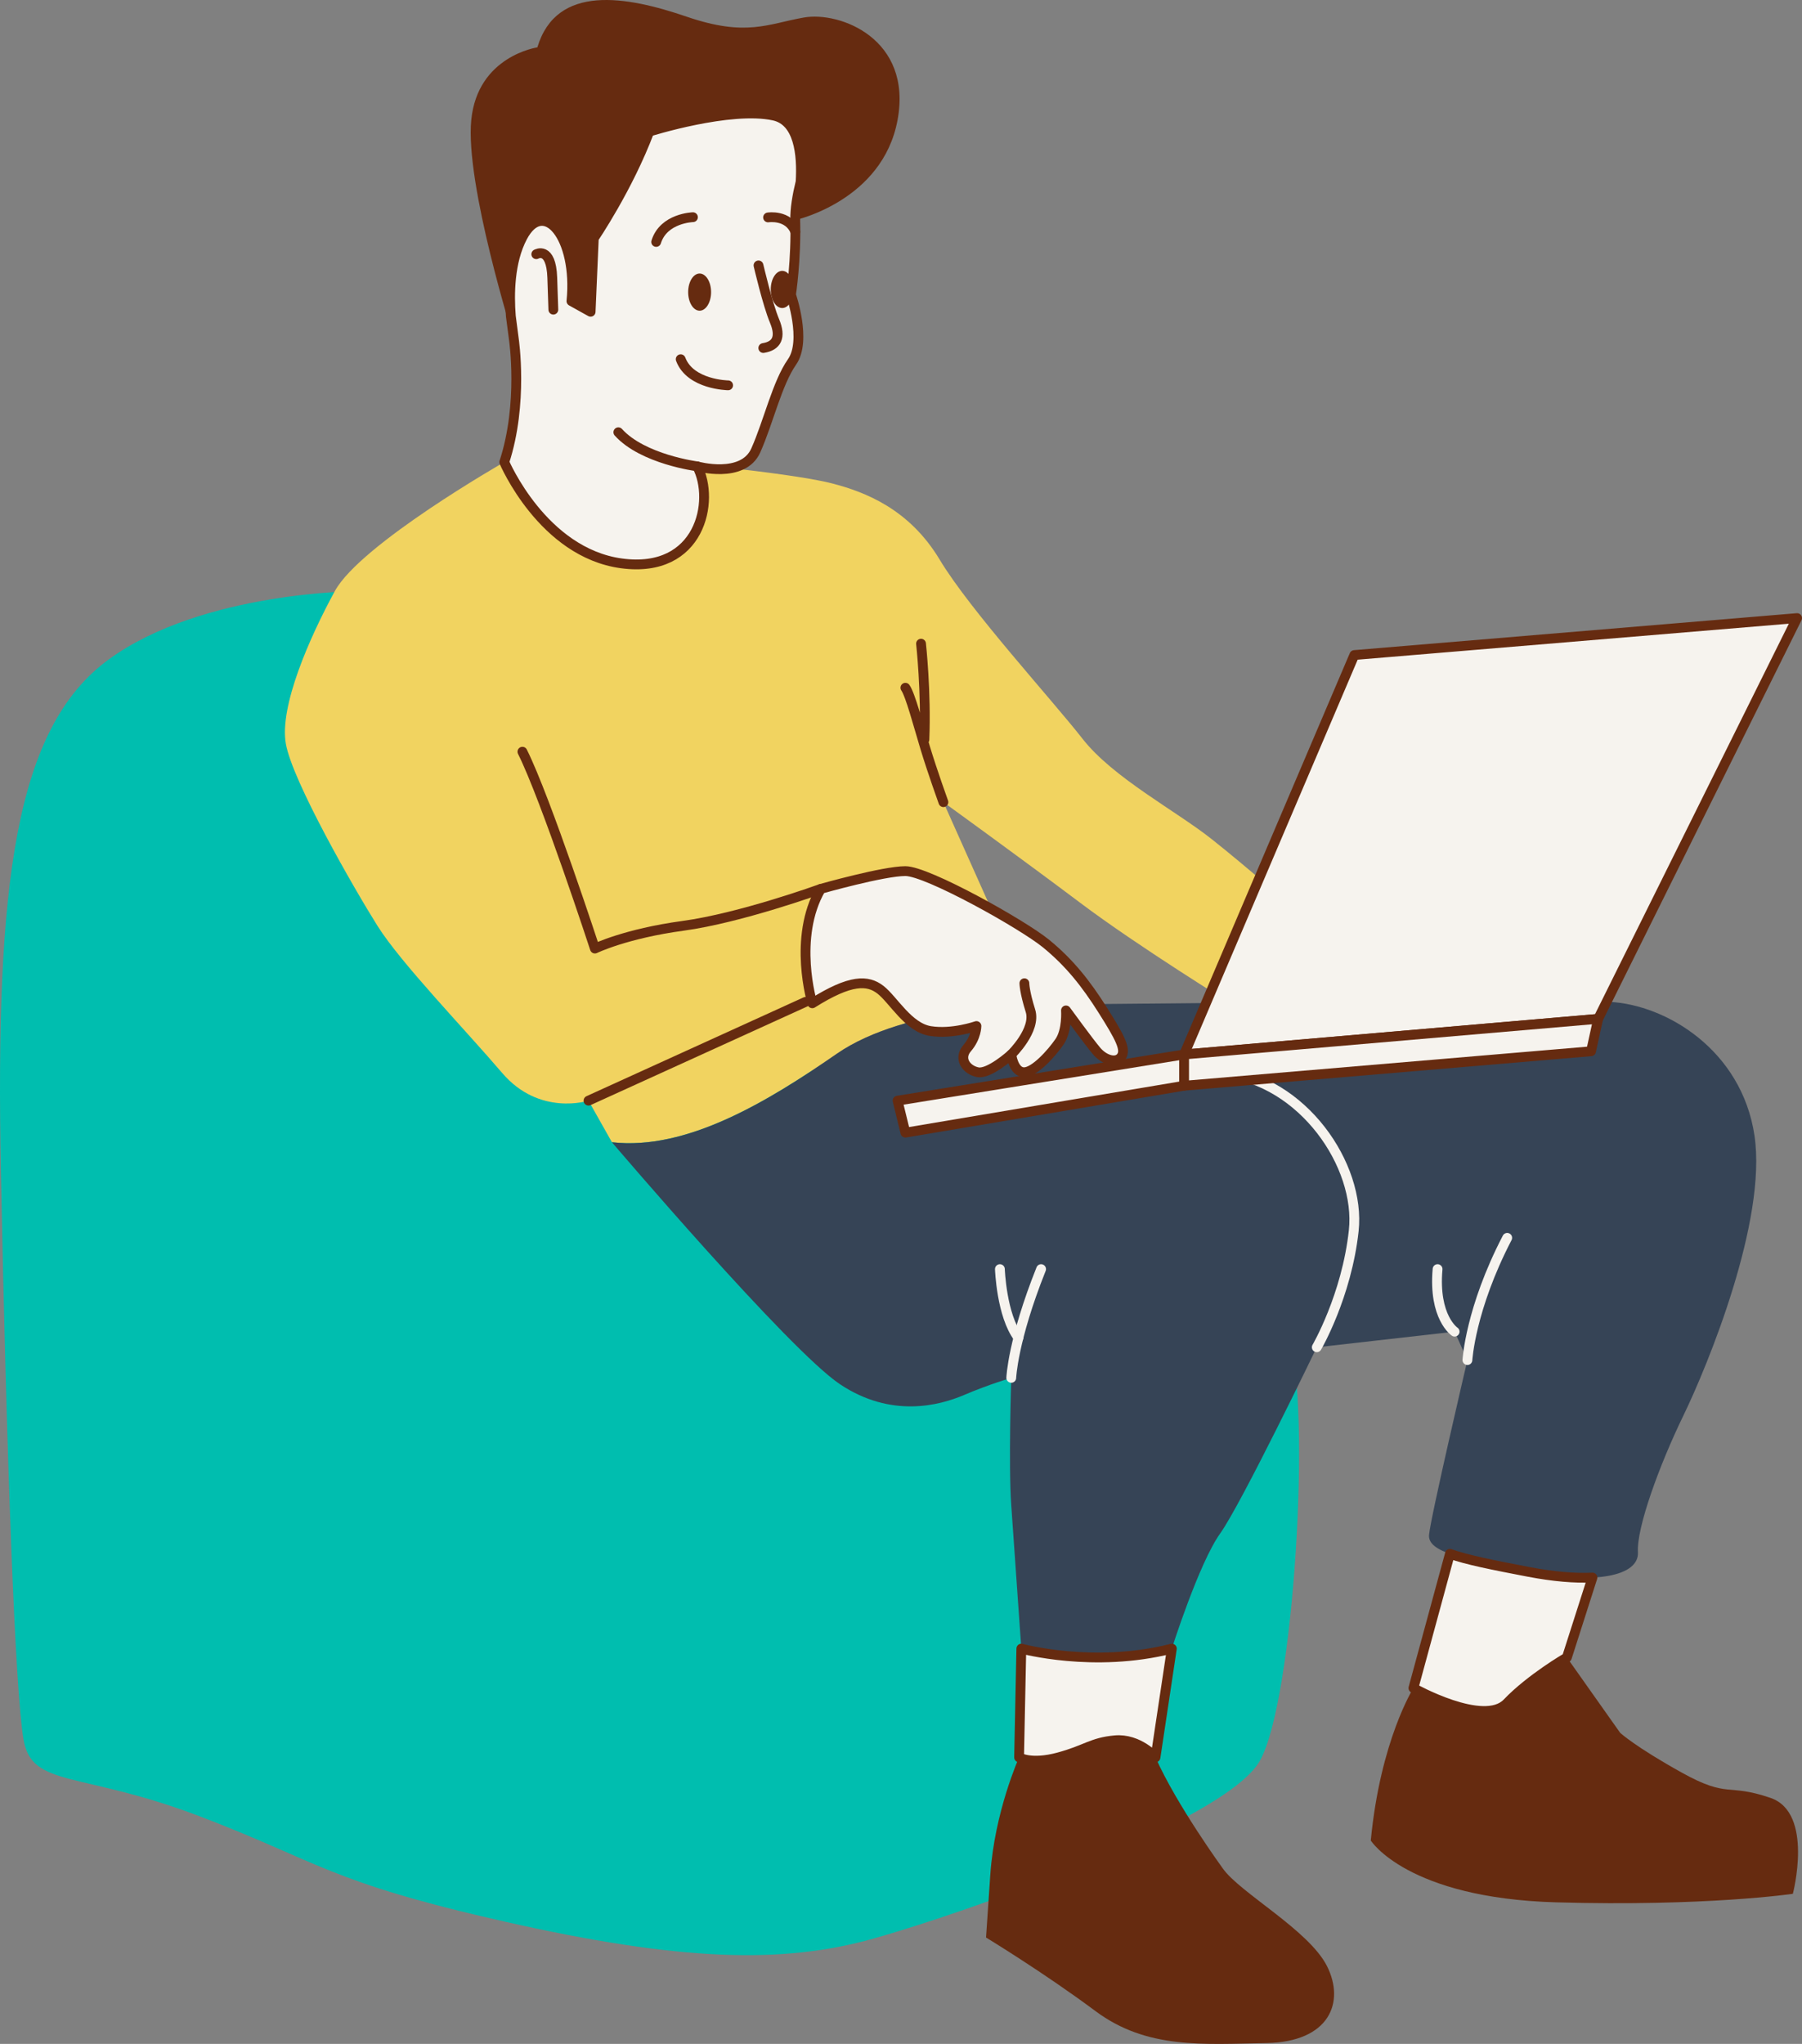
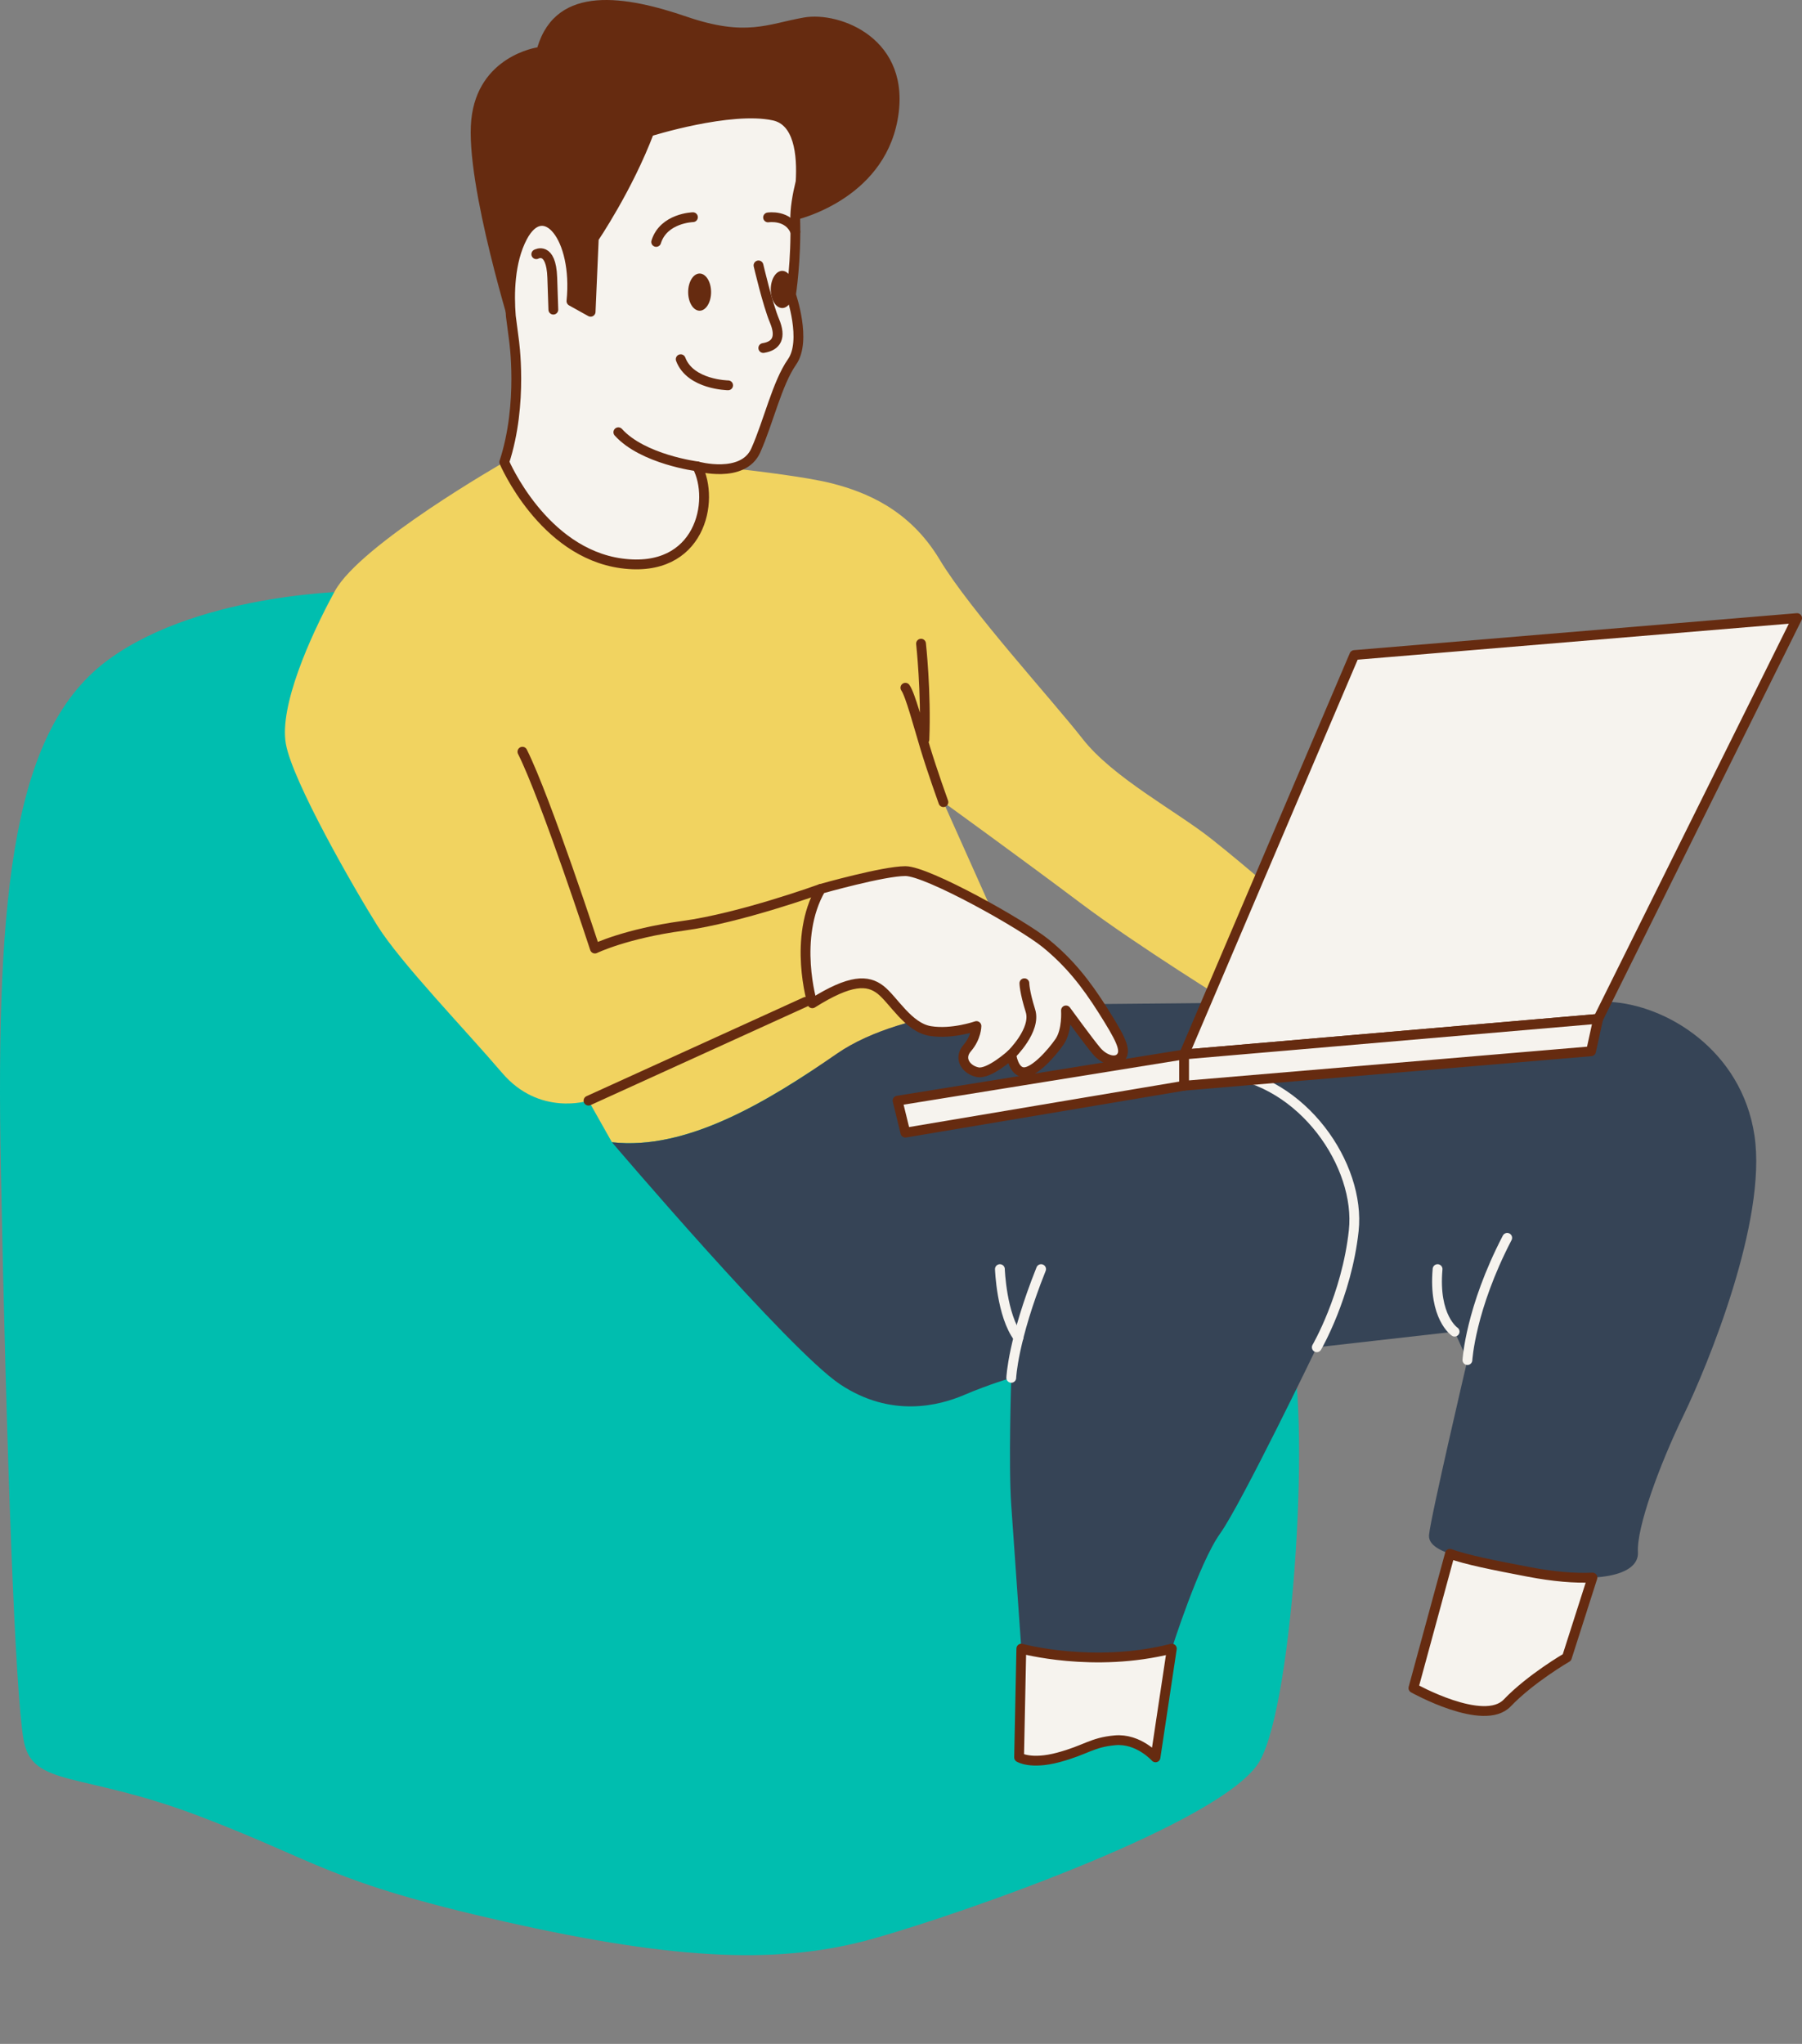
<svg xmlns="http://www.w3.org/2000/svg" xml:space="preserve" width="183.933" height="208.572">
  <rect width="100%" height="100%" fill="#808080" stroke="none" />
  <path d="M690.579 286.176s15.955 0 25.529 6.962c9.573 6.962 11.604 22.918 11.024 52.218-.58 29.3-1.451 53.199-2.321 58.075-.87 4.876-5.802 3.135-17.986 7.777-12.184 4.642-13.127 6.672-31.077 10.734-17.95 4.061-28.393 4.352-37.676 1.741-9.283-2.611-35.972-11.942-39.453-18.155-3.481-6.213-5.282-36.308-2.931-43.163 2.351-6.855 26.719-5.114 42.965-20.925 16.245-15.81 22.99-39.598 33.833-47.431 10.841-7.833 18.093-7.833 18.093-7.833z" style="fill:#00beaf" transform="matrix(-1 0 0 1 727.223 -225.859)" />
  <path d="M693.045 286.176c-2.611-4.787-17.297-13.163-17.297-13.163s-3.916 9.247-11.966 10.335c-8.05 1.088-9.573-6.418-7.724-9.9 0 0-1.784.495-3.456.184-2.693.301-7.87.927-10.306 1.556-3.372.87-7.887 2.611-10.987 7.778-3.1 5.167-11.477 14.305-14.577 18.276-3.1 3.971-9.519 7.343-13.163 10.226-3.644 2.883-8.54 7.18-8.54 7.18l6.364 9.737s9.628-5.929 15.557-10.389c5.929-4.46 13.979-10.28 13.979-10.28l-9.247 20.669s13.054.109 20.126 5.004c7.071 4.895 15.339 9.9 22.954 9.029l2.393-4.243s5.004 1.632 8.812-2.828 10.335-11.205 12.728-15.013c2.393-3.808 8.703-14.795 9.356-18.603.651-3.806-2.395-10.768-5.006-15.555z" style="fill:#f1d360" transform="matrix(-1 0 0 1 727.223 -225.859)" />
  <path d="M667.154 338.176 645 328.095M643.438 316.564s8.195 2.974 14.07 3.771c5.875.798 8.993 2.321 8.993 2.321s5.004-15.303 7.398-20.089M630.928 307.716s1.124-3.119 1.849-5.512c.725-2.393 1.523-5.439 2.031-6.165M633.212 291.543s-.544 4.932-.344 9.791" style="fill:none;stroke:#662b10;stroke-linecap:round;stroke-linejoin:round;stroke-miterlimit:10" transform="matrix(-1 0 0 1 727.223 -225.859)" />
  <path d="M641.807 333.39c-7.071-4.896-20.126-5.004-20.126-5.004s-8.995-.099-19.975-.194l-.313.194-.129-.198c-15.586-.135-34.948-.261-38.327-.092-5.802.29-13.49 4.932-14.795 13.635-1.305 8.703 4.787 23.498 7.253 28.575 2.466 5.077 4.787 11.459 4.642 13.925-.145 2.466 4.352 3.336 11.169 2.031 6.817-1.305 10.298-2.031 10.153-3.771-.145-1.741-3.916-17.841-3.916-17.841l1.305-2.901 14.07 1.596s7.688 15.955 9.863 19.001c2.176 3.046 4.932 11.749 4.932 11.749 7.978 2.031 15.364 0 15.364 0s.737-10.589 1.027-14.65c.29-4.061 0-12.982 0-12.982s2.248.653 4.795 1.74c2.546 1.088 7.462 2.393 12.684-1.088 5.222-3.481 23.28-24.695 23.28-24.695-7.617.869-15.885-4.135-22.956-9.03z" style="fill:#364456" transform="matrix(-1 0 0 1 727.223 -225.859)" />
  <path d="M577.441 364.648s-.29-5.222-4.061-12.474M578.747 361.747s2.176-1.45 1.741-6.382M592.816 363.342s-3.046-5.222-3.771-11.894c-.725-6.672 5.222-15.343 13.344-16.157M624.002 366.461s-.145-3.844-3.046-11.096" style="fill:none;stroke:#f6f3ee;stroke-linecap:round;stroke-linejoin:round;stroke-miterlimit:10" transform="matrix(-1 0 0 1 727.223 -225.859)" />
  <path d="M625.162 355.365s-.16 4.717-1.893 7" style="fill:none;stroke:#f6f3ee;stroke-linecap:round;stroke-linejoin:round;stroke-miterlimit:10" transform="matrix(-1 0 0 1 727.223 -225.859)" />
  <path d="m588.985 292.703 17.375 40.759-42.263-3.634-20.307-40.896zM635.606 338.176l-29.246-4.714v3.191l28.448 4.787z" style="fill:#f6f3ee;stroke:#662b10;stroke-linecap:round;stroke-linejoin:round;stroke-miterlimit:10" transform="matrix(-1 0 0 1 727.223 -225.859)" />
  <path d="M606.36 336.653v-3.191l-42.263-3.634.725 3.308zM571.204 386.26c-2.536.486-4.75.669-6.524.582v0l2.608 8.152s3.699 2.143 6.092 4.646c2.393 2.502 9.573-1.523 9.573-1.523l-3.727-13.7c-1.693.612-4.375 1.145-8.022 1.843z" style="fill:#f6f3ee;stroke:#662b10;stroke-linecap:round;stroke-linejoin:round;stroke-miterlimit:10" transform="matrix(-1 0 0 1 727.223 -225.859)" />
-   <path d="M582.953 398.118s-7.18 4.025-9.573 1.523c-2.393-2.502-6.092-4.646-6.092-4.646l-5.439 7.692s-1.523 1.414-6.31 4.07c-4.787 2.655-4.569 1.043-9.029 2.566s-2.285 9.791-2.285 9.791 8.921 1.306 24.151.87c15.23-.435 18.929-6.31 18.929-6.31-.98-10.226-4.352-15.556-4.352-15.556z" style="fill:#662b10" transform="matrix(-1 0 0 1 727.223 -225.859)" />
  <path d="m607.611 394.093 1.668 11.096s1.741-1.958 4.134-1.741c2.393.218 2.937.979 5.766 1.741 2.828.762 4.025 0 4.025 0l-.229-11.096s-7.386 2.03-15.364 0z" style="fill:#f6f3ee;stroke:#662b10;stroke-linecap:round;stroke-linejoin:round;stroke-miterlimit:10" transform="matrix(-1 0 0 1 727.223 -225.859)" />
-   <path d="M626.141 417.155c-.435-6.418-2.937-11.966-2.937-11.966s-1.197.762-4.025 0c-2.828-.762-3.372-1.523-5.766-1.741-2.393-.218-4.134 1.741-4.134 1.741-2.176 4.895-6.854 11.314-6.854 11.314-1.741 2.505-8.812 6.31-10.661 10.008-1.849 3.699-.218 7.724 6.201 7.833 6.418.109 12.184.653 17.442-3.264 5.258-3.916 11.169-7.506 11.169-7.506z" style="fill:#662b10" transform="matrix(-1 0 0 1 727.223 -225.859)" />
  <path d="M644.309 328.24s2.031-6.672-.87-11.676c0 0-6.382-1.813-8.63-1.813-2.248 0-11.967 5.439-14.36 7.398-2.393 1.958-4.061 4.061-5.802 6.817-1.741 2.756-2.393 3.989-1.886 4.714.508.725 1.741.363 2.538-.58.798-.943 3.118-4.134 3.118-4.134s-.145 2.031.653 3.191c.798 1.16 2.538 3.118 3.626 3.118s1.305-1.813 1.305-1.813 2.248 2.031 3.409 1.813c1.16-.218 2.031-1.378 1.088-2.466-.943-1.088-.943-2.248-.943-2.248s2.466.87 4.714.508c2.248-.363 3.771-3.191 5.077-4.206 1.306-1.016 3.046-1.088 6.963 1.377z" style="fill:#f6f3ee;stroke:#662b10;stroke-linecap:round;stroke-linejoin:round;stroke-miterlimit:10" transform="matrix(-1 0 0 1 727.223 -225.859)" />
  <path d="M624.002 333.462s-2.575-2.502-1.958-4.46c.617-1.958.618-2.808.618-2.808" style="fill:none;stroke:#662b10;stroke-linecap:round;stroke-linejoin:round;stroke-miterlimit:10" transform="matrix(-1 0 0 1 727.223 -225.859)" />
  <path d="M646.049 248.318s-8.921-1.958-10.444-10.226c-1.523-8.268 5.875-11.096 9.573-10.444 3.699.653 5.874 1.995 11.966-.09s13.272-3.391 15.23 3.136c0 0 6.092.87 6.745 7.398.653 6.527-4.351 22.41-4.351 22.41s1.305-6.31-.87-10.443c-2.176-4.134-5.657 0-5.004 6.527l-1.958 1.088-.326-7.506s-3.481-5.113-5.657-10.879c0 0-8.268-2.611-12.728-1.632-4.46.979-2.176 10.661-2.176 10.661z" style="fill:#662b10" transform="matrix(-1 0 0 1 727.223 -225.859)" />
  <path d="m674.769 260.503.312-2.396c.176-2.215.143-5.531-1.182-8.047-2.176-4.134-5.657 0-5.004 6.527l-1.958 1.088-.326-7.506s-3.481-5.113-5.657-10.879c0 0-8.268-2.611-12.728-1.632-2.542.558-2.891 3.939-2.723 6.747.346 1.413.577 2.792.548 3.914-.109 4.134.435 7.615.435 7.615s-1.632 4.678-.109 6.854 2.393 6.092 3.699 9.029c1.305 2.937 5.983 1.632 5.983 1.632-1.849 3.481-.326 10.987 7.724 9.9 8.05-1.088 11.966-10.335 11.966-10.335-1.959-5.984-.98-12.511-.98-12.511z" style="fill:#f6f3ee;stroke:#662b10;stroke-linecap:round;stroke-linejoin:round;stroke-miterlimit:10" transform="matrix(-1 0 0 1 727.223 -225.859)" />
  <path d="M648.552 255.396c0 1.048-.524 1.897-1.17 1.897-.646 0-1.17-.849-1.17-1.897s.524-1.897 1.17-1.897c.646.001 1.17.85 1.17 1.897zM656.982 255.668c0 1.048-.524 1.897-1.17 1.897-.646 0-1.17-.849-1.17-1.897s.524-1.897 1.17-1.897c.646 0 1.17.85 1.17 1.897z" style="fill:#662b10" transform="matrix(-1 0 0 1 727.223 -225.859)" />
  <path d="M649.802 252.942s-.925 3.971-1.632 5.657c-.707 1.686-.218 2.557 1.142 2.774M652.903 265.18s3.862-.054 4.841-2.665M648.825 248.046s-2.096-.326-2.79 1.469M656.493 248.023s2.992.078 3.753 2.525M656.058 273.448s5.548-.707 8.05-3.481M672.484 251.8s-1.523-.87-1.632 2.393l-.109 3.264" style="fill:none;stroke:#662b10;stroke-linecap:round;stroke-linejoin:round;stroke-miterlimit:10" transform="matrix(-1 0 0 1 727.223 -225.859)" />
</svg>